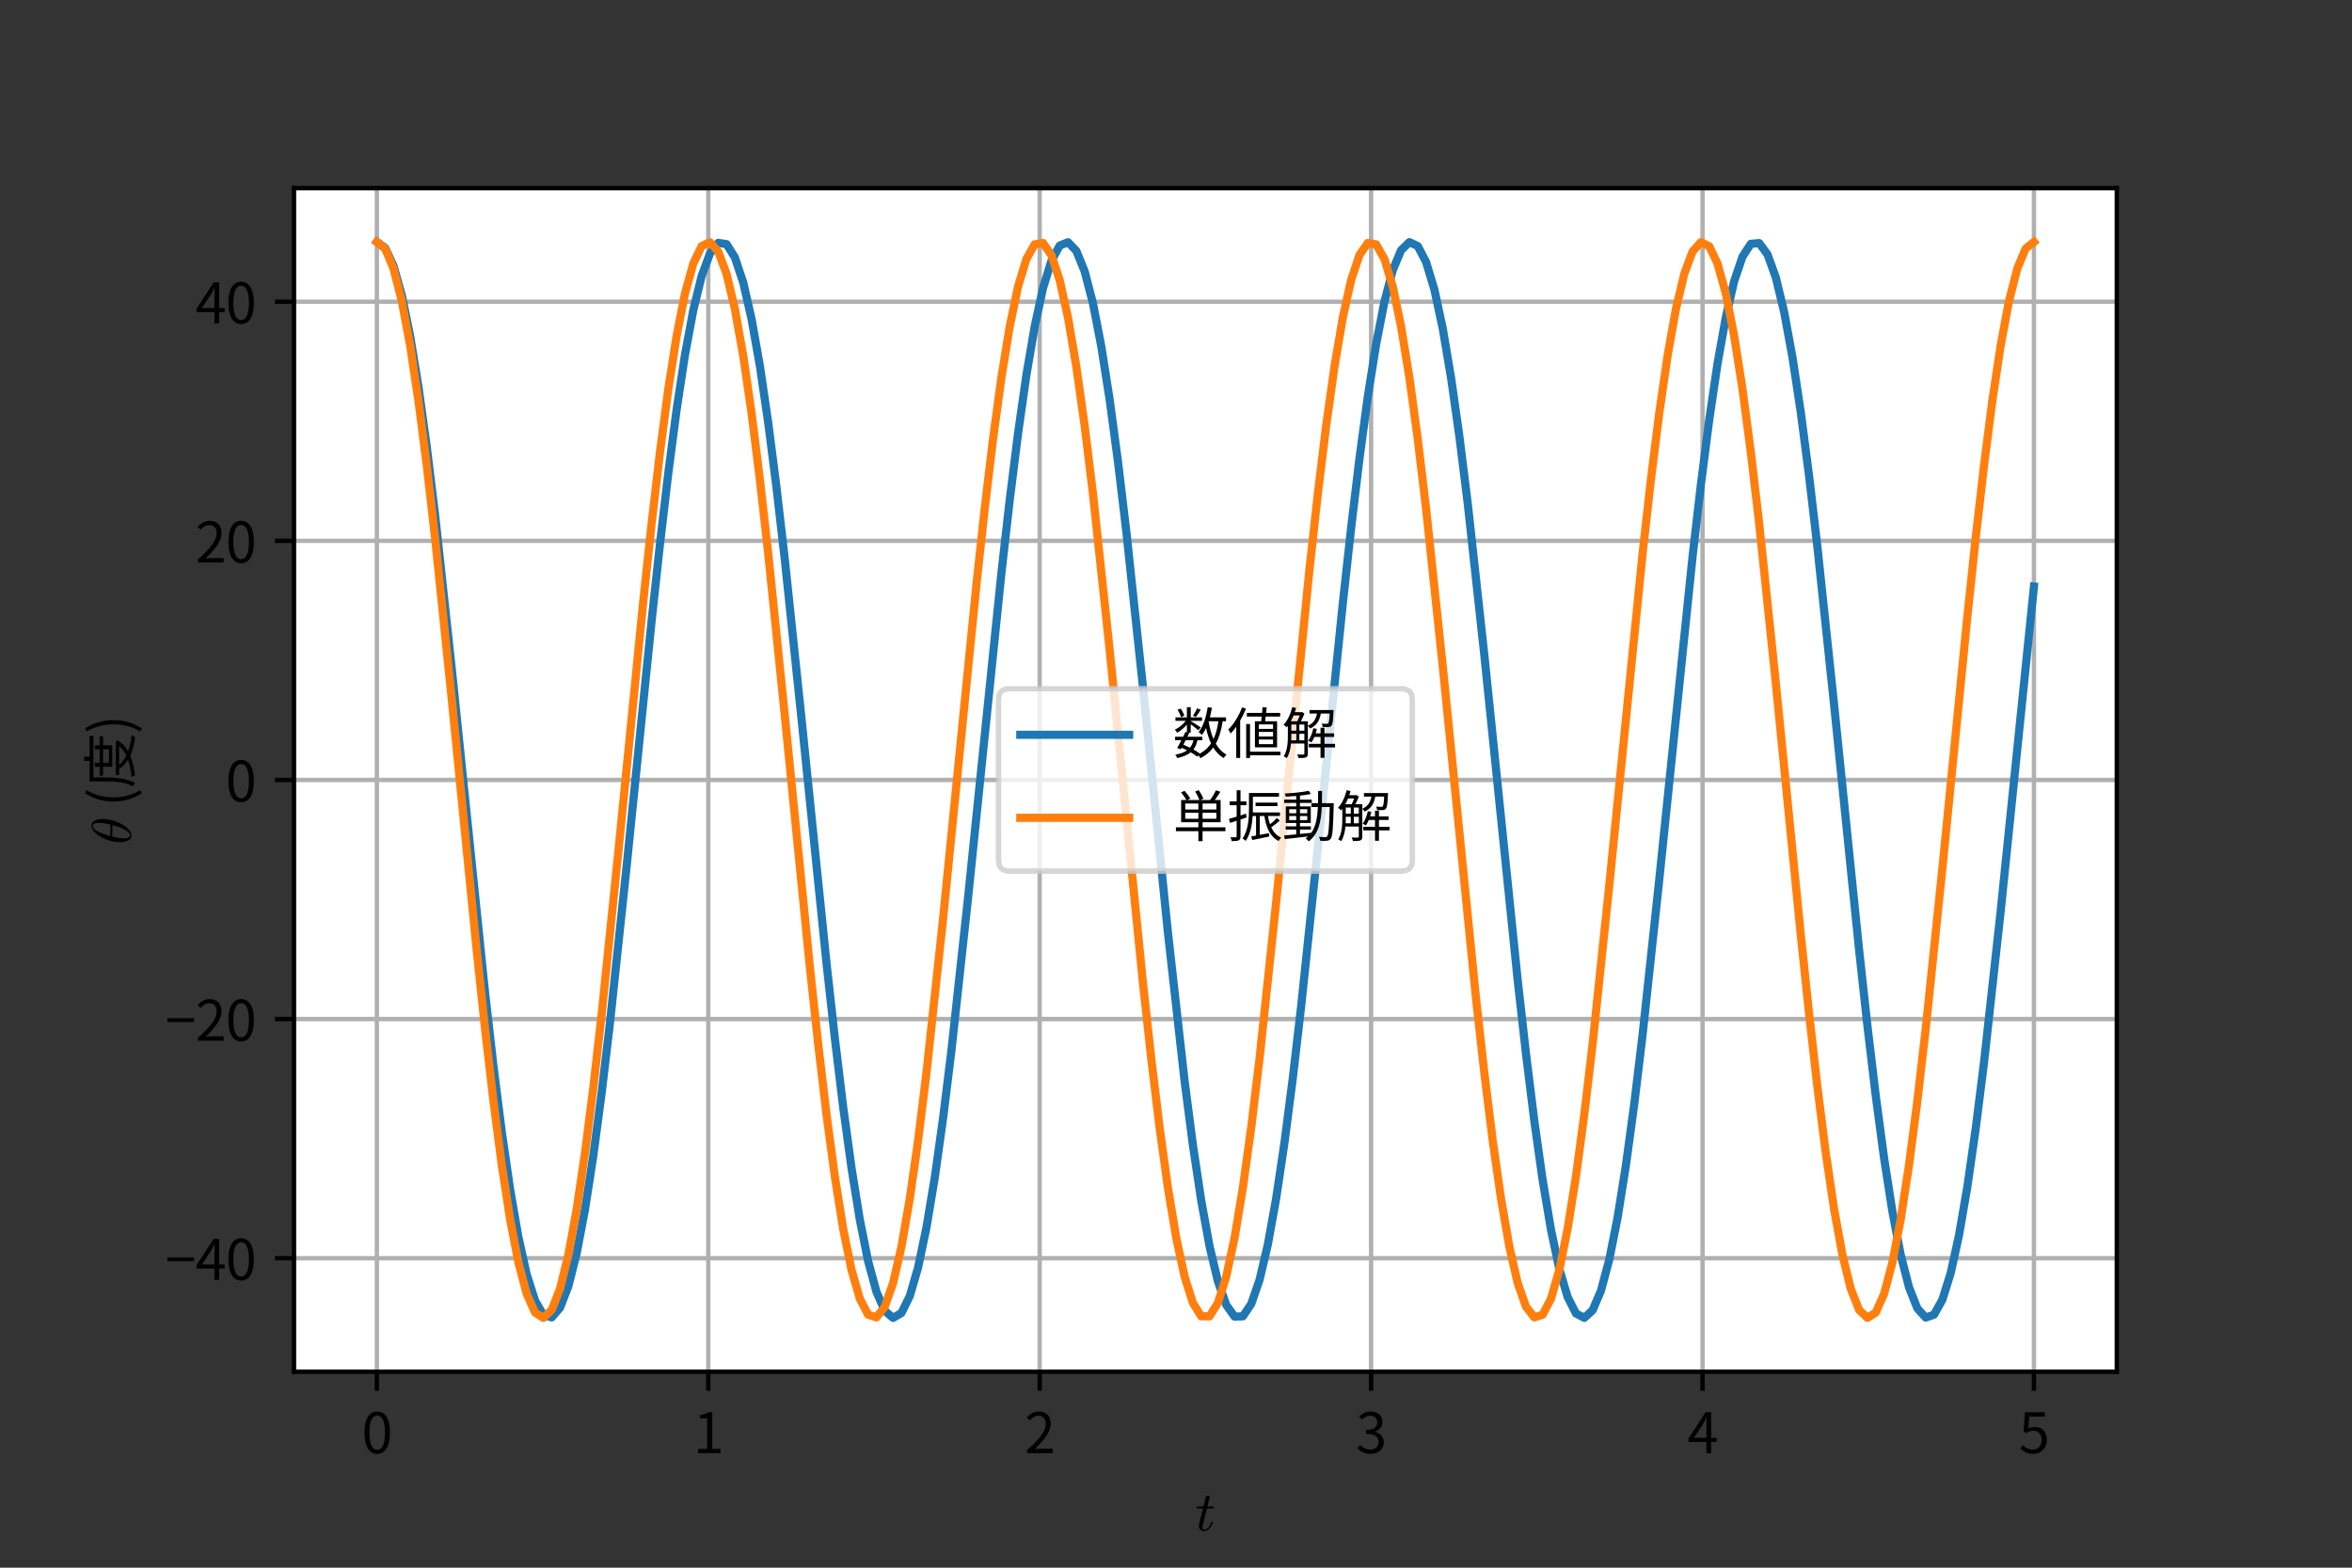
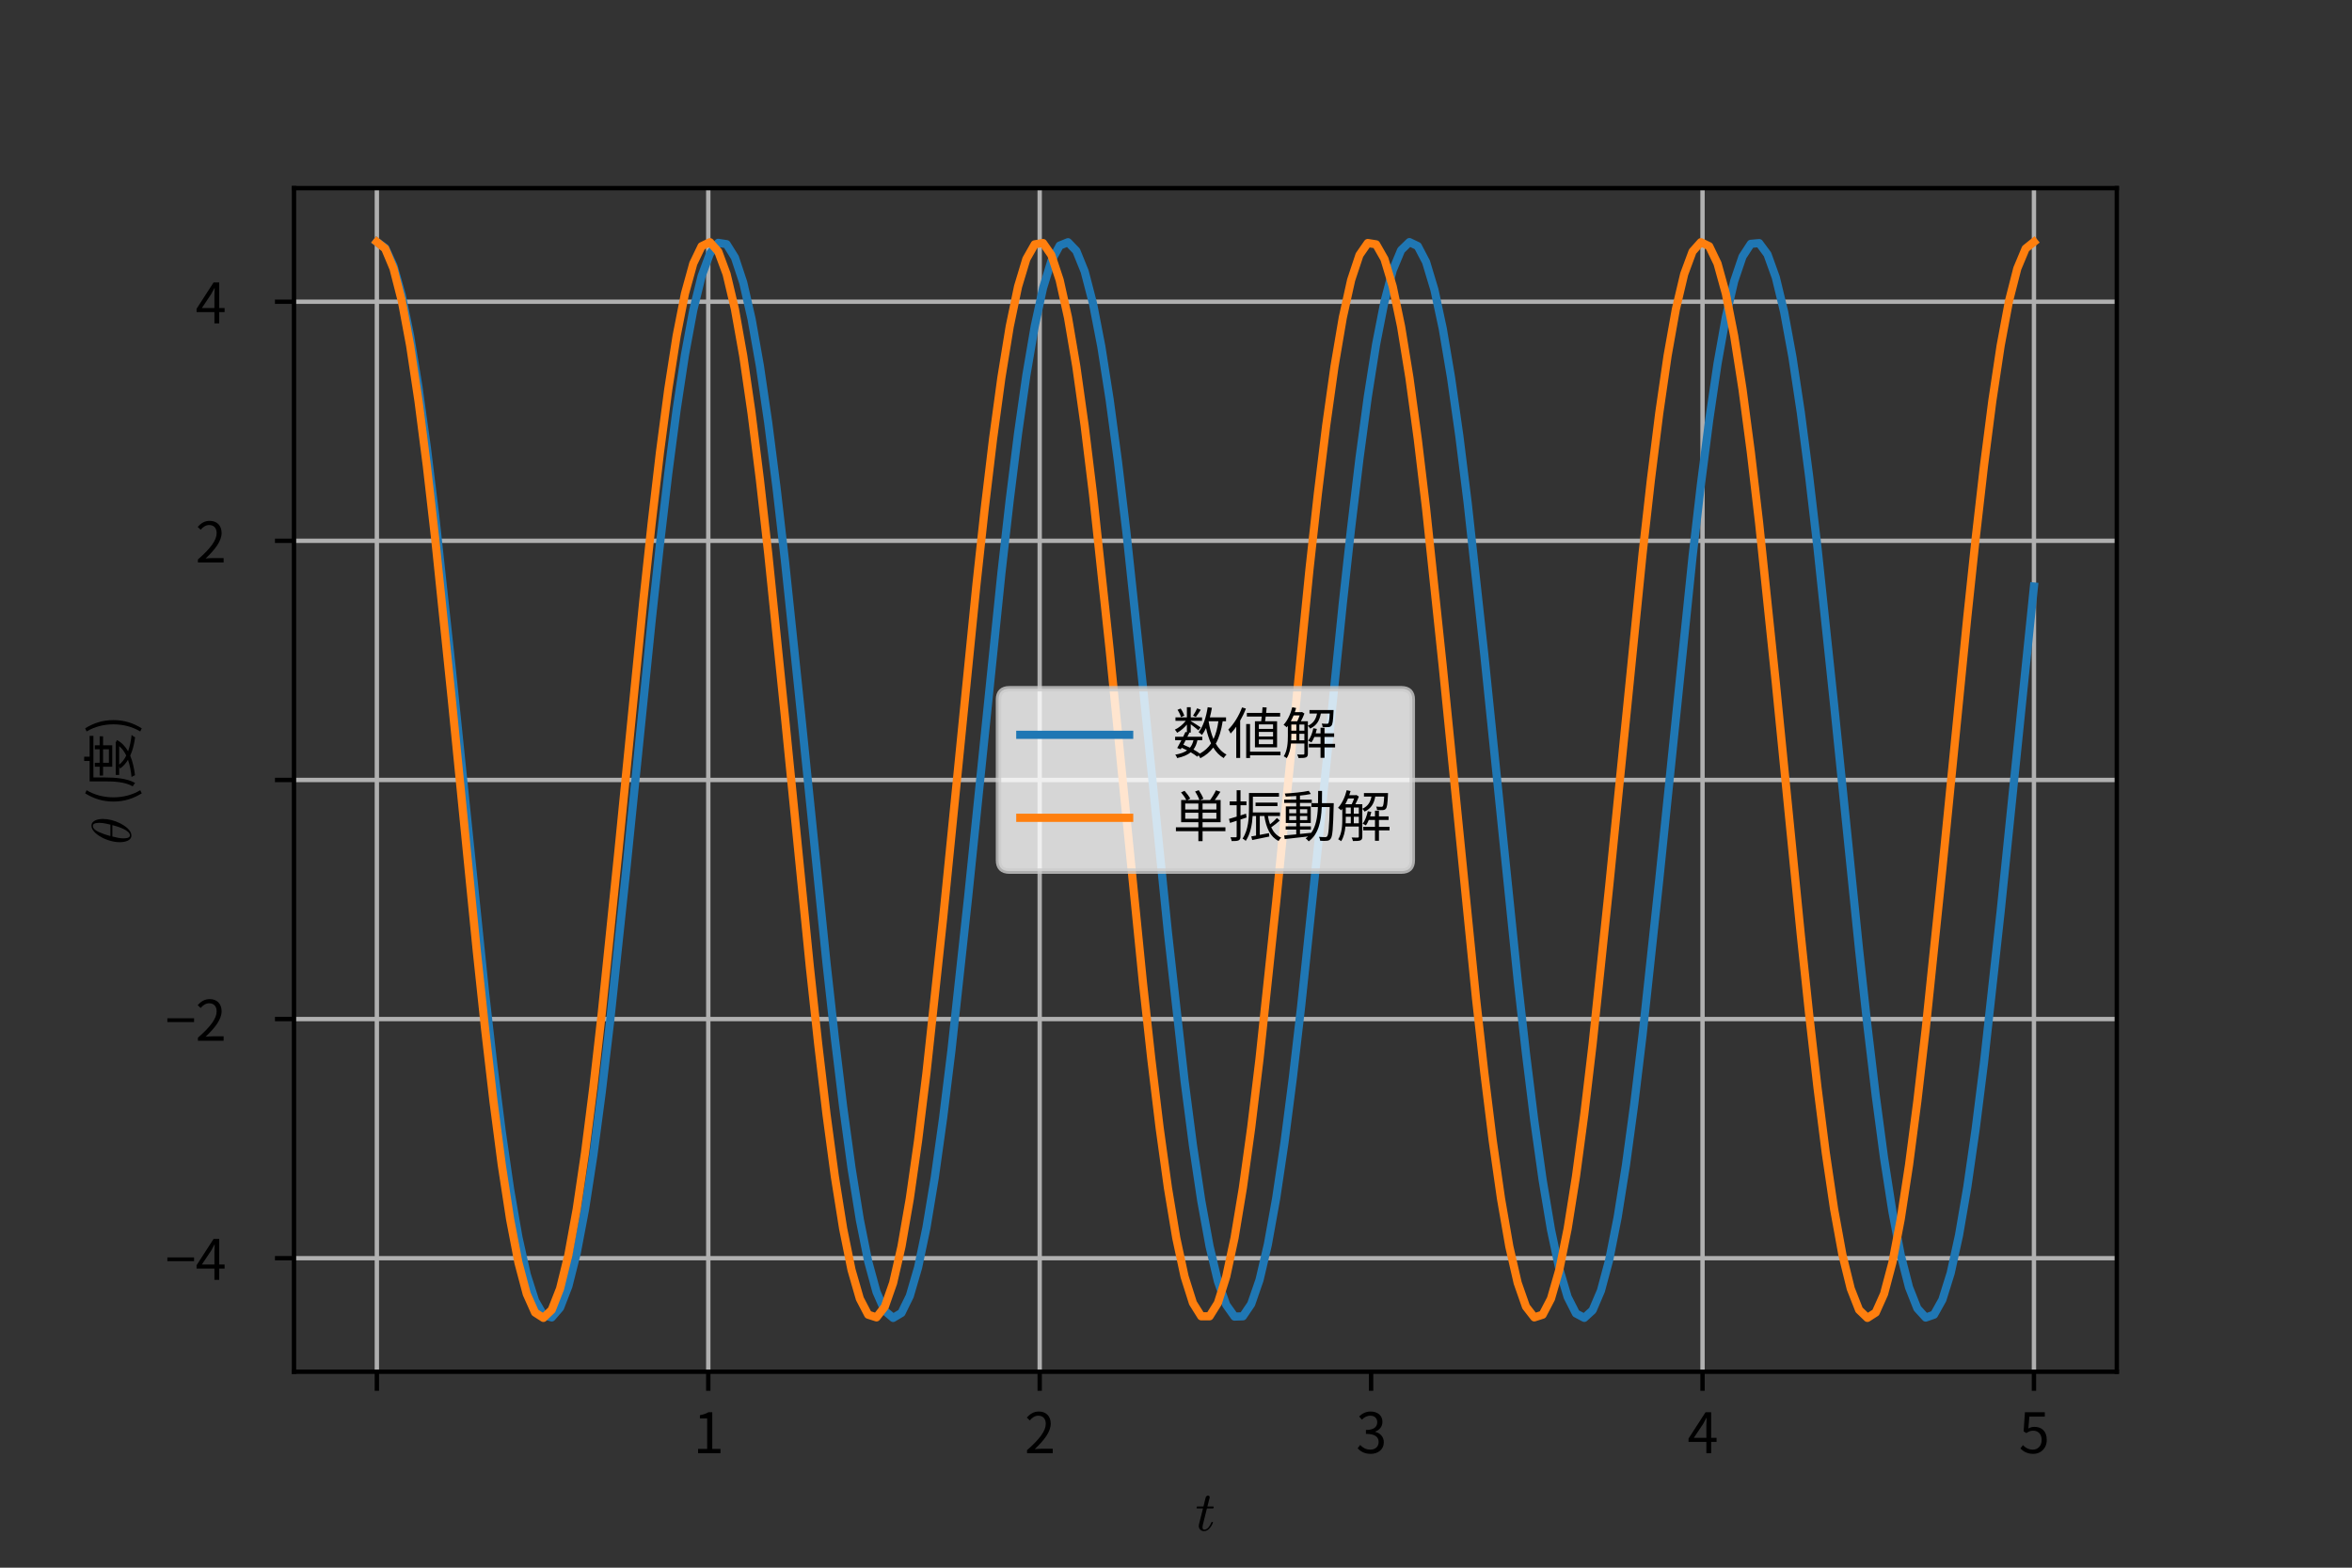
<svg xmlns="http://www.w3.org/2000/svg" xmlns:xlink="http://www.w3.org/1999/xlink" width="432pt" height="288pt" viewBox="0 0 432 288" version="1.1">
  <rect x="0" y="0" width="432" height="288" fill="#333333" stroke="none" />
  <defs>
    <style type="text/css">*{stroke-linejoin: round; stroke-linecap: butt}</style>
  </defs>
  <g id="figure_1">
    <g id="patch_1">
      <path d="M 0 288  L 432 288  L 432 0  L 0 0  L 0 288  z " style="fill: none" />
    </g>
    <g id="axes_1">
      <g id="patch_2">
-         <path d="M 54 252  L 388.8 252  L 388.8 34.56  L 54 34.56  z " style="fill: #ffffff" />
-       </g>
+         </g>
      <g id="matplotlib.axis_1">
        <g id="xtick_1">
          <g id="line2d_1">
            <path d="M 69.218 252  L 69.218 34.56  " clip-path="url(#p69edddb18c)" style="fill: none; stroke: #b0b0b0; stroke-width: 0.8; stroke-linecap: square" />
          </g>
          <g id="line2d_2">
            <defs>
              <path id="mef265b32b4" d="M 0 0  L 0 3.5  " style="stroke: #000000; stroke-width: 0.8" />
            </defs>
            <g>
              <use xlink:href="#mef265b32b4" x="69.218" y="252" style="stroke: #000000; stroke-width: 0.8" />
            </g>
          </g>
          <g id="text_1">
            <g transform="translate(66.443 266.959) scale(0.1 -0.1)">
              <defs>
-                 <path id="NotoSansCJKjp-Regular-30" d="M 1779 -83  C 2669 -83 3238 730 3238 2362  C 3238 3987 2669 4781 1779 4781  C 883 4781 314 3994 314 2362  C 314 730 883 -83 1779 -83  z M 1779 384  C 1242 384 883 979 883 2362  C 883 3731 1242 4314 1779 4314  C 2310 4314 2669 3731 2669 2362  C 2669 979 2310 384 1779 384  z " transform="scale(0.016)" />
-               </defs>
+                 </defs>
              <use xlink:href="#NotoSansCJKjp-Regular-30" />
            </g>
          </g>
        </g>
        <g id="xtick_2">
          <g id="line2d_3">
            <path d="M 130.091 252  L 130.091 34.56  " clip-path="url(#p69edddb18c)" style="fill: none; stroke: #b0b0b0; stroke-width: 0.8; stroke-linecap: square" />
          </g>
          <g id="line2d_4">
            <g>
              <use xlink:href="#mef265b32b4" x="130.091" y="252" style="stroke: #000000; stroke-width: 0.8" />
            </g>
          </g>
          <g id="text_2">
            <g transform="translate(127.316 266.959) scale(0.1 -0.1)">
              <defs>
                <path id="NotoSansCJKjp-Regular-31" d="M 563 0  L 3136 0  L 3136 486  L 2195 486  L 2195 4698  L 1747 4698  C 1491 4544 1190 4435 774 4358  L 774 3987  L 1606 3987  L 1606 486  L 563 486  L 563 0  z " transform="scale(0.016)" />
              </defs>
              <use xlink:href="#NotoSansCJKjp-Regular-31" />
            </g>
          </g>
        </g>
        <g id="xtick_3">
          <g id="line2d_5">
            <path d="M 190.964 252  L 190.964 34.56  " clip-path="url(#p69edddb18c)" style="fill: none; stroke: #b0b0b0; stroke-width: 0.8; stroke-linecap: square" />
          </g>
          <g id="line2d_6">
            <g>
              <use xlink:href="#mef265b32b4" x="190.964" y="252" style="stroke: #000000; stroke-width: 0.8" />
            </g>
          </g>
          <g id="text_3">
            <g transform="translate(188.189 266.959) scale(0.1 -0.1)">
              <defs>
                <path id="NotoSansCJKjp-Regular-32" d="M 282 0  L 3232 0  L 3232 506  L 1933 506  C 1696 506 1408 480 1165 461  C 2266 1504 3002 2458 3002 3392  C 3002 4230 2477 4781 1638 4781  C 1043 4781 640 4506 256 4090  L 595 3757  C 851 4064 1184 4301 1568 4301  C 2150 4301 2432 3910 2432 3373  C 2432 2566 1754 1632 282 346  L 282 0  z " transform="scale(0.016)" />
              </defs>
              <use xlink:href="#NotoSansCJKjp-Regular-32" />
            </g>
          </g>
        </g>
        <g id="xtick_4">
          <g id="line2d_7">
-             <path d="M 251.836 252  L 251.836 34.56  " clip-path="url(#p69edddb18c)" style="fill: none; stroke: #b0b0b0; stroke-width: 0.8; stroke-linecap: square" />
-           </g>
+             </g>
          <g id="line2d_8">
            <g>
              <use xlink:href="#mef265b32b4" x="251.836" y="252" style="stroke: #000000; stroke-width: 0.8" />
            </g>
          </g>
          <g id="text_4">
            <g transform="translate(249.061 266.959) scale(0.1 -0.1)">
              <defs>
                <path id="NotoSansCJKjp-Regular-33" d="M 1690 -83  C 2522 -83 3194 416 3194 1254  C 3194 1894 2752 2317 2202 2445  L 2202 2470  C 2694 2656 3034 3034 3034 3603  C 3034 4346 2458 4781 1670 4781  C 1126 4781 710 4544 358 4218  L 672 3846  C 934 4115 1267 4301 1645 4301  C 2131 4301 2438 4006 2438 3558  C 2438 3053 2106 2662 1139 2662  L 1139 2214  C 2221 2214 2598 1837 2598 1280  C 2598 736 2202 403 1645 403  C 1114 403 755 653 480 941  L 186 557  C 493 224 954 -83 1690 -83  z " transform="scale(0.016)" />
              </defs>
              <use xlink:href="#NotoSansCJKjp-Regular-33" />
            </g>
          </g>
        </g>
        <g id="xtick_5">
          <g id="line2d_9">
            <path d="M 312.709 252  L 312.709 34.56  " clip-path="url(#p69edddb18c)" style="fill: none; stroke: #b0b0b0; stroke-width: 0.8; stroke-linecap: square" />
          </g>
          <g id="line2d_10">
            <g>
              <use xlink:href="#mef265b32b4" x="312.709" y="252" style="stroke: #000000; stroke-width: 0.8" />
            </g>
          </g>
          <g id="text_5">
            <g transform="translate(309.934 266.959) scale(0.1 -0.1)">
              <defs>
                <path id="NotoSansCJKjp-Regular-34" d="M 736 1760  L 1805 3360  C 1939 3590 2067 3821 2182 4051  L 2208 4051  C 2195 3808 2176 3430 2176 3200  L 2176 1760  L 736 1760  z M 2176 0  L 2726 0  L 2726 1293  L 3347 1293  L 3347 1760  L 2726 1760  L 2726 4698  L 2080 4698  L 128 1677  L 128 1293  L 2176 1293  L 2176 0  z " transform="scale(0.016)" />
              </defs>
              <use xlink:href="#NotoSansCJKjp-Regular-34" />
            </g>
          </g>
        </g>
        <g id="xtick_6">
          <g id="line2d_11">
            <path d="M 373.582 252  L 373.582 34.56  " clip-path="url(#p69edddb18c)" style="fill: none; stroke: #b0b0b0; stroke-width: 0.8; stroke-linecap: square" />
          </g>
          <g id="line2d_12">
            <g>
              <use xlink:href="#mef265b32b4" x="373.582" y="252" style="stroke: #000000; stroke-width: 0.8" />
            </g>
          </g>
          <g id="text_6">
            <g transform="translate(370.807 266.959) scale(0.1 -0.1)">
              <defs>
                <path id="NotoSansCJKjp-Regular-35" d="M 1670 -83  C 2464 -83 3206 499 3206 1530  C 3206 2560 2573 3021 1792 3021  C 1510 3021 1306 2950 1094 2835  L 1210 4192  L 2982 4192  L 2982 4698  L 698 4698  L 550 2496  L 864 2304  C 1133 2483 1331 2579 1645 2579  C 2234 2579 2618 2182 2618 1510  C 2618 826 2170 403 1619 403  C 1075 403 736 653 467 922  L 179 538  C 493 224 941 -83 1670 -83  z " transform="scale(0.016)" />
              </defs>
              <use xlink:href="#NotoSansCJKjp-Regular-35" />
            </g>
          </g>
        </g>
        <g id="text_7">
          <g transform="translate(219.55 281.209) scale(0.1 -0.1)">
            <defs>
              <path id="Cmmi10-74" d="M 397 519  Q 397 613 416 697  L 878 2534  L 206 2534  Q 141 2534 141 2619  Q 166 2759 225 2759  L 934 2759  L 1191 3803  Q 1216 3888 1291 3947  Q 1366 4006 1459 4006  Q 1541 4006 1595 3957  Q 1650 3909 1650 3828  Q 1650 3809 1648 3798  Q 1647 3788 1644 3775  L 1388 2759  L 2047 2759  Q 2113 2759 2113 2675  Q 2109 2659 2100 2621  Q 2091 2584 2075 2559  Q 2059 2534 2028 2534  L 1331 2534  L 872 684  Q 825 503 825 372  Q 825 97 1013 97  Q 1294 97 1511 361  Q 1728 625 1844 941  Q 1869 978 1894 978  L 1972 978  Q 1997 978 2012 961  Q 2028 944 2028 922  Q 2028 909 2022 903  Q 1881 516 1612 222  Q 1344 -72 997 -72  Q 744 -72 570 93  Q 397 259 397 519  z " transform="scale(0.016)" />
            </defs>
            <use xlink:href="#Cmmi10-74" transform="translate(0 0.406)" />
          </g>
        </g>
      </g>
      <g id="matplotlib.axis_2">
        <g id="ytick_1">
          <g id="line2d_13">
            <path d="M 54 231.142  L 388.8 231.142  " clip-path="url(#p69edddb18c)" style="fill: none; stroke: #b0b0b0; stroke-width: 0.8; stroke-linecap: square" />
          </g>
          <g id="line2d_14">
            <defs>
              <path id="m6699e51a00" d="M 0 0  L -3.5 0  " style="stroke: #000000; stroke-width: 0.8" />
            </defs>
            <g>
              <use xlink:href="#m6699e51a00" x="54" y="231.142" style="stroke: #000000; stroke-width: 0.8" />
            </g>
          </g>
          <g id="text_8">
            <g transform="translate(30.35 235.122) scale(0.1 -0.1)">
              <defs>
                <path id="NotoSansCJKjp-Regular-2212" d="M 243 2144  L 3309 2144  L 3309 2579  L 243 2579  L 243 2144  z " transform="scale(0.016)" />
              </defs>
              <use xlink:href="#NotoSansCJKjp-Regular-2212" />
              <use xlink:href="#NotoSansCJKjp-Regular-34" x="55.5" />
              <use xlink:href="#NotoSansCJKjp-Regular-30" x="111" />
            </g>
          </g>
        </g>
        <g id="ytick_2">
          <g id="line2d_15">
            <path d="M 54 187.213  L 388.8 187.213  " clip-path="url(#p69edddb18c)" style="fill: none; stroke: #b0b0b0; stroke-width: 0.8; stroke-linecap: square" />
          </g>
          <g id="line2d_16">
            <g>
              <use xlink:href="#m6699e51a00" x="54" y="187.213" style="stroke: #000000; stroke-width: 0.8" />
            </g>
          </g>
          <g id="text_9">
            <g transform="translate(30.35 191.193) scale(0.1 -0.1)">
              <use xlink:href="#NotoSansCJKjp-Regular-2212" />
              <use xlink:href="#NotoSansCJKjp-Regular-32" x="55.5" />
              <use xlink:href="#NotoSansCJKjp-Regular-30" x="111" />
            </g>
          </g>
        </g>
        <g id="ytick_3">
          <g id="line2d_17">
            <path d="M 54 143.284  L 388.8 143.284  " clip-path="url(#p69edddb18c)" style="fill: none; stroke: #b0b0b0; stroke-width: 0.8; stroke-linecap: square" />
          </g>
          <g id="line2d_18">
            <g>
              <use xlink:href="#m6699e51a00" x="54" y="143.284" style="stroke: #000000; stroke-width: 0.8" />
            </g>
          </g>
          <g id="text_10">
            <g transform="translate(41.45 147.264) scale(0.1 -0.1)">
              <use xlink:href="#NotoSansCJKjp-Regular-30" />
            </g>
          </g>
        </g>
        <g id="ytick_4">
          <g id="line2d_19">
            <path d="M 54 99.355  L 388.8 99.355  " clip-path="url(#p69edddb18c)" style="fill: none; stroke: #b0b0b0; stroke-width: 0.8; stroke-linecap: square" />
          </g>
          <g id="line2d_20">
            <g>
              <use xlink:href="#m6699e51a00" x="54" y="99.355" style="stroke: #000000; stroke-width: 0.8" />
            </g>
          </g>
          <g id="text_11">
            <g transform="translate(35.9 103.335) scale(0.1 -0.1)">
              <use xlink:href="#NotoSansCJKjp-Regular-32" />
              <use xlink:href="#NotoSansCJKjp-Regular-30" x="55.5" />
            </g>
          </g>
        </g>
        <g id="ytick_5">
          <g id="line2d_21">
            <path d="M 54 55.426  L 388.8 55.426  " clip-path="url(#p69edddb18c)" style="fill: none; stroke: #b0b0b0; stroke-width: 0.8; stroke-linecap: square" />
          </g>
          <g id="line2d_22">
            <g>
              <use xlink:href="#m6699e51a00" x="54" y="55.426" style="stroke: #000000; stroke-width: 0.8" />
            </g>
          </g>
          <g id="text_12">
            <g transform="translate(35.9 59.406) scale(0.1 -0.1)">
              <use xlink:href="#NotoSansCJKjp-Regular-34" />
              <use xlink:href="#NotoSansCJKjp-Regular-30" x="55.5" />
            </g>
          </g>
        </g>
        <g id="text_13">
          <g transform="translate(24.059 155.13) rotate(-90) scale(0.1 -0.1)">
            <defs>
              <path id="Cmmi10-b5" d="M 1031 -72  Q 741 -72 566 140  Q 391 353 323 653  Q 256 953 256 1247  L 256 1253  Q 256 1572 317 1915  Q 378 2259 493 2601  Q 609 2944 744 3213  Q 838 3400 986 3631  Q 1134 3863 1317 4064  Q 1500 4266 1711 4389  Q 1922 4513 2138 4513  L 2144 4513  Q 2375 4513 2529 4384  Q 2684 4256 2770 4056  Q 2856 3856 2890 3628  Q 2925 3400 2925 3194  Q 2925 2709 2794 2204  Q 2663 1700 2431 1228  Q 2344 1050 2189 809  Q 2034 569 1861 378  Q 1688 188 1472 58  Q 1256 -72 1038 -72  L 1031 -72  z M 1044 97  Q 1256 97 1451 323  Q 1647 550 1794 873  Q 1941 1197 2052 1536  Q 2163 1875 2216 2113  L 909 2113  Q 809 1709 753 1417  Q 697 1125 697 844  Q 697 97 1044 97  z M 959 2338  L 2272 2338  Q 2341 2619 2381 2808  Q 2422 2997 2450 3206  Q 2478 3416 2478 3597  Q 2478 4347 2138 4347  Q 1731 4347 1436 3692  Q 1141 3038 959 2338  z " transform="scale(0.016)" />
              <path id="NotoSansCJKjp-Regular-20" transform="scale(0.016)" />
              <path id="NotoSansCJKjp-Regular-28" d="M 1530 -1261  L 1894 -1088  C 1338 -179 1075 902 1075 1990  C 1075 3078 1338 4154 1894 5069  L 1530 5235  C 941 4282 589 3245 589 1990  C 589 730 941 -301 1530 -1261  z " transform="scale(0.016)" />
              <path id="NotoSansCJKjp-Regular-5ea6" d="M 6016 4288  L 6016 4723  L 3629 4723  L 3629 5350  L 3142 5350  L 3142 4723  L 794 4723  L 794 2893  C 794 1971 749 678 224 -230  C 333 -282 531 -416 614 -499  C 1165 467 1242 1907 1242 2893  L 1242 4288  L 6016 4288  z M 4480 3181  L 4480 2509  L 2931 2509  L 2931 3181  L 4480 3181  z M 4941 2125  L 4941 3181  L 5971 3181  L 5971 3571  L 4941 3571  L 4941 4128  L 4480 4128  L 4480 3571  L 2931 3571  L 2931 4128  L 2477 4128  L 2477 3571  L 1459 3571  L 1459 3181  L 2477 3181  L 2477 2125  L 4941 2125  z M 4838 1331  C 4576 992 4198 730 3757 518  C 3322 736 2963 1005 2720 1331  L 4838 1331  z M 5235 1741  L 5152 1722  L 1536 1722  L 1536 1331  L 2522 1331  L 2266 1235  C 2522 870 2861 563 3270 320  C 2669 109 1990 -19 1299 -90  C 1370 -192 1466 -371 1498 -486  C 2291 -390 3072 -218 3750 64  C 4358 -218 5075 -397 5856 -499  C 5907 -378 6029 -192 6131 -96  C 5446 -26 4806 109 4250 307  C 4800 621 5248 1030 5536 1581  L 5235 1741  z " transform="scale(0.016)" />
              <path id="NotoSansCJKjp-Regular-29" d="M 634 -1261  C 1229 -301 1581 730 1581 1990  C 1581 3245 1229 4282 634 5235  L 275 5069  C 826 4154 1094 3078 1094 1990  C 1094 902 826 -179 275 -1088  L 634 -1261  z " transform="scale(0.016)" />
            </defs>
            <use xlink:href="#Cmmi10-b5" transform="translate(0 0.406)" />
            <use xlink:href="#NotoSansCJKjp-Regular-20" transform="translate(46.924 0.406)" />
            <use xlink:href="#NotoSansCJKjp-Regular-28" transform="translate(69.324 0.406)" />
            <use xlink:href="#NotoSansCJKjp-Regular-5ea6" transform="translate(103.124 0.406)" />
            <use xlink:href="#NotoSansCJKjp-Regular-29" transform="translate(203.124 0.406)" />
          </g>
        </g>
      </g>
      <g id="line2d_23">
        <path d="M 69.218 44.444  L 70.748 45.551  L 72.277 48.853  L 73.807 54.291  L 75.336 61.762  L 76.866 71.122  L 78.395 82.18  L 79.924 94.698  L 82.983 122.945  L 89.101 182.452  L 90.631 195.821  L 92.16 207.922  L 93.69 218.486  L 95.219 227.289  L 96.749 234.155  L 98.278 238.95  L 99.807 241.589  L 101.337 242.022  L 102.866 240.242  L 104.396 236.282  L 105.925 230.212  L 107.455 222.148  L 108.984 212.248  L 110.514 200.719  L 112.043 187.81  L 115.102 159.075  L 119.691 113.999  L 121.22 99.929  L 122.749 86.915  L 124.279 75.255  L 125.808 65.206  L 127.338 56.976  L 128.867 50.729  L 130.397 46.583  L 131.926 44.613  L 133.456 44.855  L 134.985 47.304  L 136.515 51.916  L 138.044 58.607  L 139.574 67.249  L 141.103 77.669  L 142.633 89.647  L 144.162 102.919  L 147.221 132.077  L 151.809 176.946  L 153.339 190.729  L 154.868 203.361  L 156.398 214.555  L 157.927 224.07  L 159.457 231.711  L 160.986 237.328  L 162.516 240.818  L 164.045 242.116  L 165.575 241.2  L 167.104 238.086  L 168.633 232.83  L 170.163 225.529  L 171.692 216.325  L 173.222 205.405  L 174.751 193.003  L 177.81 164.906  L 183.928 105.321  L 185.458 91.857  L 186.987 79.635  L 188.516 68.928  L 190.046 59.966  L 191.575 52.927  L 193.105 47.948  L 194.634 45.121  L 196.164 44.496  L 197.693 46.085  L 199.223 49.86  L 200.752 55.751  L 202.282 63.648  L 203.811 73.397  L 205.341 84.795  L 206.87 97.595  L 209.929 126.198  L 214.517 171.315  L 217.576 198.579  L 219.106 210.366  L 220.635 220.563  L 222.165 228.957  L 223.694 235.381  L 225.224 239.712  L 226.753 241.872  L 228.283 241.822  L 229.812 239.562  L 231.342 235.134  L 232.871 228.618  L 234.4 220.139  L 235.93 209.864  L 237.459 198.011  L 238.989 184.84  L 242.048 155.795  L 246.636 110.856  L 248.166 96.989  L 249.695 84.246  L 251.225 72.918  L 252.754 63.249  L 254.284 55.44  L 255.813 49.642  L 257.342 45.966  L 258.872 44.477  L 260.401 45.202  L 261.931 48.128  L 263.46 53.202  L 264.99 60.331  L 266.519 69.377  L 268.049 80.157  L 269.578 92.442  L 272.637 120.384  L 278.755 180.035  L 280.284 193.593  L 281.814 205.934  L 283.343 216.781  L 284.873 225.902  L 286.402 233.113  L 287.932 238.274  L 289.461 241.29  L 290.991 242.105  L 292.52 240.707  L 294.05 237.119  L 295.579 231.407  L 297.109 223.678  L 298.638 214.082  L 300.167 202.817  L 301.697 190.127  L 304.756 161.662  L 310.874 102.294  L 312.403 89.075  L 313.933 77.162  L 315.462 66.818  L 316.992 58.261  L 318.521 51.661  L 320.051 47.146  L 321.58 44.796  L 323.109 44.655  L 324.639 46.724  L 326.168 50.968  L 327.698 57.307  L 329.227 65.623  L 330.757 75.75  L 332.286 87.477  L 333.816 100.546  L 336.875 129.472  L 341.463 174.471  L 342.993 188.421  L 344.522 201.273  L 346.051 212.734  L 347.581 222.554  L 349.11 230.531  L 350.64 236.507  L 352.169 240.37  L 353.699 242.05  L 355.228 241.517  L 356.758 238.779  L 358.287 233.887  L 359.817 226.931  L 361.346 218.044  L 362.876 207.405  L 364.405 195.241  L 367.464 167.459  L 373.582 107.752  L 373.582 107.752  " clip-path="url(#p69edddb18c)" style="fill: none; stroke: #1f77b4; stroke-width: 1.5; stroke-linecap: square" />
      </g>
      <g id="line2d_24">
        <path d="M 69.218 44.444  L 70.748 45.673  L 72.277 49.33  L 73.807 55.323  L 75.336 63.504  L 76.866 73.67  L 78.395 85.567  L 79.924 98.899  L 82.983 128.516  L 87.572 174.717  L 89.101 189.058  L 90.631 202.261  L 92.16 213.998  L 93.69 223.975  L 95.219 231.946  L 96.749 237.712  L 98.278 241.129  L 99.807 242.112  L 101.337 240.638  L 102.866 236.742  L 104.396 230.523  L 105.925 222.133  L 107.455 211.782  L 108.984 199.728  L 110.514 186.27  L 113.573 156.508  L 118.161 110.376  L 119.691 96.133  L 121.22 83.062  L 122.749 71.489  L 124.279 61.702  L 125.808 53.944  L 127.338 48.408  L 128.867 45.231  L 130.397 44.493  L 131.926 46.212  L 133.456 50.345  L 134.985 56.79  L 136.515 65.386  L 138.044 75.919  L 139.574 88.128  L 141.103 101.709  L 144.162 131.609  L 148.75 177.659  L 150.28 191.801  L 151.809 204.736  L 153.339 216.142  L 154.868 225.737  L 156.398 233.281  L 157.927 238.586  L 159.457 241.522  L 160.986 242.014  L 162.516 240.05  L 164.045 235.68  L 165.575 229.012  L 167.104 220.212  L 168.633 209.499  L 170.163 197.138  L 173.222 168.74  L 179.34 107.45  L 180.869 93.414  L 182.399 80.618  L 183.928 69.381  L 185.458 59.981  L 186.987 52.654  L 188.516 47.58  L 190.046 44.887  L 191.575 44.641  L 193.105 46.848  L 194.634 51.454  L 196.164 58.343  L 197.693 67.346  L 199.223 78.236  L 200.752 90.745  L 203.811 119.339  L 209.929 180.567  L 211.458 194.495  L 212.988 207.149  L 214.517 218.215  L 216.047 227.417  L 217.576 234.526  L 219.106 239.366  L 220.635 241.817  L 222.165 241.817  L 223.694 239.366  L 225.224 234.526  L 226.753 227.417  L 228.283 218.215  L 229.812 207.149  L 231.342 194.495  L 234.4 165.713  L 240.518 104.56  L 242.048 90.745  L 243.577 78.236  L 245.107 67.346  L 246.636 58.343  L 248.166 51.454  L 249.695 46.848  L 251.225 44.641  L 252.754 44.887  L 254.284 47.58  L 255.813 52.654  L 257.342 59.981  L 258.872 69.381  L 260.401 80.618  L 261.931 93.414  L 264.99 122.378  L 271.108 183.439  L 272.637 197.138  L 274.167 209.499  L 275.696 220.212  L 277.225 229.012  L 278.755 235.68  L 280.284 240.05  L 281.814 242.014  L 283.343 241.522  L 284.873 238.586  L 286.402 233.281  L 287.932 225.737  L 289.461 216.142  L 290.991 204.736  L 292.52 191.801  L 295.579 162.663  L 301.697 101.709  L 303.226 88.128  L 304.756 75.919  L 306.285 65.386  L 307.815 56.79  L 309.344 50.345  L 310.874 46.212  L 312.403 44.493  L 313.933 45.231  L 315.462 48.408  L 316.992 53.944  L 318.521 61.702  L 320.051 71.489  L 321.58 83.062  L 323.109 96.133  L 326.168 125.438  L 330.757 171.743  L 332.286 186.27  L 333.816 199.728  L 335.345 211.782  L 336.875 222.133  L 338.404 230.523  L 339.934 236.742  L 341.463 240.638  L 342.993 242.112  L 344.522 241.129  L 346.051 237.712  L 347.581 231.946  L 349.11 223.975  L 350.64 213.998  L 352.169 202.261  L 353.699 189.058  L 356.758 159.593  L 361.346 113.335  L 362.876 98.899  L 364.405 85.567  L 365.934 73.67  L 367.464 63.504  L 368.993 55.323  L 370.523 49.33  L 372.052 45.673  L 373.582 44.444  L 373.582 44.444  " clip-path="url(#p69edddb18c)" style="fill: none; stroke: #ff7f0e; stroke-width: 1.5; stroke-linecap: square" />
      </g>
      <g id="patch_3">
        <path d="M 54 252  L 54 34.56  " style="fill: none; stroke: #000000; stroke-width: 0.8; stroke-linejoin: miter; stroke-linecap: square" />
      </g>
      <g id="patch_4">
        <path d="M 388.8 252  L 388.8 34.56  " style="fill: none; stroke: #000000; stroke-width: 0.8; stroke-linejoin: miter; stroke-linecap: square" />
      </g>
      <g id="patch_5">
        <path d="M 54 252  L 388.8 252  " style="fill: none; stroke: #000000; stroke-width: 0.8; stroke-linejoin: miter; stroke-linecap: square" />
      </g>
      <g id="patch_6">
        <path d="M 54 34.56  L 388.8 34.56  " style="fill: none; stroke: #000000; stroke-width: 0.8; stroke-linejoin: miter; stroke-linecap: square" />
      </g>
      <g id="legend_1">
        <g id="patch_7">
          <path d="M 185.4 160.03  L 257.4 160.03  Q 259.4 160.03 259.4 158.03  L 259.4 128.53  Q 259.4 126.53 257.4 126.53  L 185.4 126.53  Q 183.4 126.53 183.4 128.53  L 183.4 158.03  Q 183.4 160.03 185.4 160.03  z " style="fill: #ffffff; opacity: 0.8; stroke: #cccccc; stroke-linejoin: miter" />
        </g>
        <g id="line2d_25">
          <path d="M 187.4 134.989  L 197.4 134.989  L 207.4 134.989  " style="fill: none; stroke: #1f77b4; stroke-width: 1.5; stroke-linecap: square" />
        </g>
        <g id="text_14">
          <g transform="translate(215.4 138.489) scale(0.1 -0.1)">
            <defs>
              <path id="NotoSansCJKjp-Regular-6570" d="M 2803 5229  C 2701 4979 2483 4608 2330 4384  L 2650 4230  C 2816 4442 3034 4762 3219 5056  L 2803 5229  z M 1325 4384  C 1261 4608 1088 4947 909 5203  L 550 5056  C 723 4794 890 4442 947 4218  L 1325 4384  z M 4128 3738  L 5242 3738  C 5126 2944 4954 2266 4678 1696  C 4422 2291 4243 2982 4122 3718  L 4128 3738  z M 2381 1568  C 2298 1222 2170 941 1978 710  C 1728 832 1472 947 1216 1050  C 1299 1216 1395 1389 1485 1568  L 2381 1568  z M 6118 3738  L 6118 4186  L 4262 4186  C 4352 4538 4435 4909 4499 5286  L 4013 5357  C 3840 4230 3507 3162 2970 2490  C 3078 2413 3283 2253 3354 2163  C 3526 2394 3686 2662 3821 2963  C 3968 2310 4154 1715 4397 1197  C 4083 717 3661 333 3117 32  C 2918 179 2662 346 2381 499  C 2598 787 2746 1139 2835 1568  L 3392 1568  L 3392 1965  L 1683 1965  C 1760 2118 1830 2272 1901 2413  L 1792 2438  L 2067 2438  L 2067 3392  C 2374 3162 2778 2854 2944 2701  L 3206 3040  C 3034 3168 2342 3603 2067 3763  L 2067 3795  L 3366 3795  L 3366 4186  L 2067 4186  L 2067 5357  L 1626 5357  L 1626 4186  L 314 4186  L 314 3795  L 1498 3795  C 1184 3379 698 2982 243 2778  C 333 2694 448 2528 506 2419  C 896 2630 1306 2982 1626 3360  L 1626 2477  L 1459 2515  C 1382 2342 1293 2157 1197 1965  L 275 1965  L 275 1568  L 998 1568  C 826 1235 653 909 512 666  L 922 518  L 1024 698  C 1235 608 1446 506 1651 403  C 1325 166 877 6 288 -96  C 378 -186 474 -358 506 -486  C 1190 -339 1696 -128 2067 179  C 2362 6 2618 -166 2816 -326  L 2963 -173  C 3046 -282 3130 -422 3168 -506  C 3795 -186 4275 224 4653 723  C 4966 211 5357 -198 5850 -486  C 5914 -358 6067 -173 6176 -83  C 5664 186 5261 621 4941 1171  C 5331 1856 5574 2701 5734 3738  L 6118 3738  z " transform="scale(0.016)" />
              <path id="NotoSansCJKjp-Regular-5024" d="M 5267 2861  L 3635 2861  L 3635 3379  L 5267 3379  L 5267 2861  z M 5267 1990  L 3635 1990  L 3635 2515  L 5267 2515  L 5267 1990  z M 5267 1114  L 3635 1114  L 3635 1645  L 5267 1645  L 5267 1114  z M 3187 3744  L 3187 749  L 5728 749  L 5728 3744  L 4352 3744  C 4378 3904 4403 4090 4422 4282  L 6080 4282  L 6080 4698  L 4474 4698  C 4493 4915 4518 5126 4531 5325  L 4058 5350  C 4045 5152 4026 4928 4006 4698  L 2259 4698  L 2259 4282  L 3968 4282  C 3949 4090 3930 3904 3904 3744  L 3187 3744  z M 1709 5331  C 1344 4358 755 3405 128 2790  C 218 2688 346 2438 397 2330  C 621 2560 838 2822 1043 3117  L 1043 -474  L 1491 -474  L 1491 3814  C 1747 4256 1971 4723 2150 5197  L 1709 5331  z M 6118 250  L 2624 250  L 2624 3424  L 2182 3424  L 2182 -480  L 2624 -480  L 2624 -166  L 6118 -166  L 6118 250  z " transform="scale(0.016)" />
              <path id="NotoSansCJKjp-Regular-89e3" d="M 2035 1555  L 2035 2304  L 2611 2304  L 2611 1555  L 2035 1555  z M 1114 2304  L 1690 2304  L 1690 1555  L 1101 1555  C 1114 1728 1114 1901 1114 2054  L 1114 2304  z M 2074 4410  C 1997 4186 1888 3936 1792 3744  L 1056 3744  C 1171 3949 1274 4173 1376 4410  L 2074 4410  z M 2035 3366  L 2611 3366  L 2611 2662  L 2035 2662  L 2035 3366  z M 1114 3366  L 1690 3366  L 1690 2662  L 1114 2662  L 1114 3366  z M 5523 4627  C 5485 3885 5427 3590 5357 3507  C 5312 3450 5261 3443 5178 3450  C 5088 3450 4851 3450 4602 3475  C 4659 3366 4698 3200 4710 3078  C 4973 3066 5235 3059 5370 3072  C 5536 3085 5632 3130 5715 3232  C 5856 3386 5907 3795 5958 4851  C 5965 4909 5965 5030 5965 5030  L 3200 5030  L 3200 4627  L 4064 4627  C 3942 4026 3686 3520 3014 3226  L 3014 3744  L 2214 3744  C 2362 4019 2509 4346 2618 4627  L 2336 4806  L 2266 4787  L 1517 4787  C 1568 4941 1619 5101 1664 5261  L 1222 5357  C 1030 4576 678 3821 224 3334  C 326 3270 512 3123 582 3046  C 627 3098 672 3155 717 3219  L 717 2054  C 717 1338 672 390 243 -282  C 339 -326 518 -429 582 -499  C 883 -38 1018 589 1075 1184  L 2611 1184  L 2611 32  C 2611 -51 2579 -77 2490 -83  C 2406 -90 2118 -90 1786 -77  C 1850 -186 1920 -371 1939 -480  C 2381 -480 2637 -474 2797 -403  C 2963 -333 3014 -198 3014 32  L 3014 3219  C 3104 3142 3219 3002 3270 2899  C 4058 3258 4365 3872 4499 4627  L 5523 4627  z M 6138 1152  L 4922 1152  L 4922 1939  L 6029 1939  L 6029 2349  L 4922 2349  L 4922 3002  L 4467 3002  L 4467 2349  L 3910 2349  C 3962 2515 4006 2688 4045 2861  L 3642 2944  C 3526 2400 3334 1875 3053 1510  C 3162 1459 3347 1370 3424 1312  C 3546 1485 3661 1702 3757 1939  L 4467 1939  L 4467 1152  L 3123 1152  L 3123 742  L 4467 742  L 4467 -454  L 4922 -454  L 4922 742  L 6138 742  L 6138 1152  z " transform="scale(0.016)" />
            </defs>
            <use xlink:href="#NotoSansCJKjp-Regular-6570" />
            <use xlink:href="#NotoSansCJKjp-Regular-5024" x="100" />
            <use xlink:href="#NotoSansCJKjp-Regular-89e3" x="200" />
          </g>
        </g>
        <g id="line2d_26">
          <path d="M 187.4 150.239  L 197.4 150.239  L 207.4 150.239  " style="fill: none; stroke: #ff7f0e; stroke-width: 1.5; stroke-linecap: square" />
        </g>
        <g id="text_15">
          <g transform="translate(215.4 153.739) scale(0.1 -0.1)">
            <defs>
              <path id="NotoSansCJKjp-Regular-5358" d="M 1434 2080  L 1434 2765  L 2944 2765  L 2944 2080  L 1434 2080  z M 1434 3827  L 2944 3827  L 2944 3142  L 1434 3142  L 1434 3827  z M 5011 3142  L 3424 3142  L 3424 3827  L 5011 3827  L 5011 3142  z M 5011 2080  L 3424 2080  L 3424 2765  L 5011 2765  L 5011 2080  z M 6048 1094  L 3424 1094  L 3424 1677  L 5498 1677  L 5498 4230  L 4826 4230  C 5037 4506 5274 4858 5472 5178  L 4960 5344  C 4806 5011 4525 4538 4288 4230  L 3149 4230  L 3514 4378  C 3430 4646 3200 5056 2989 5363  L 2566 5203  C 2771 4902 2976 4499 3059 4230  L 1683 4230  L 2010 4397  C 1882 4640 1600 5018 1357 5286  L 954 5107  C 1178 4845 1434 4480 1555 4230  L 966 4230  L 966 1677  L 2944 1677  L 2944 1094  L 365 1094  L 365 653  L 2944 653  L 2944 -493  L 3424 -493  L 3424 653  L 6048 653  L 6048 1094  z " transform="scale(0.016)" />
              <path id="NotoSansCJKjp-Regular-632f" d="M 2227 2221  L 2163 2662  C 1952 2592 1741 2522 1530 2458  L 1530 3635  L 2214 3635  L 2214 4070  L 1530 4070  L 1530 5350  L 1088 5350  L 1088 4070  L 288 4070  L 288 3635  L 1088 3635  L 1088 2323  C 755 2221 448 2125 205 2061  L 326 1600  L 1088 1850  L 1088 64  C 1088 -32 1056 -51 979 -51  C 902 -58 653 -58 378 -51  C 442 -179 499 -378 518 -486  C 915 -493 1158 -474 1312 -403  C 1472 -326 1530 -192 1530 64  L 1530 1990  L 2227 2221  z M 5715 2170  C 5517 1952 5203 1664 4922 1440  C 4813 1728 4736 2048 4678 2394  L 6061 2394  L 6061 2803  L 2944 2803  C 2950 2950 2950 3085 2950 3219  L 2950 4614  L 5946 4614  L 5946 5037  L 2502 5037  L 2502 3226  C 2502 2202 2438 800 1766 -198  C 1869 -243 2061 -384 2131 -461  C 2675 333 2867 1440 2925 2394  L 3315 2394  L 3315 147  L 2765 51  L 2874 -365  C 3424 -256 4141 -102 4838 38  L 4800 429  C 4442 358 4077 288 3744 230  L 3744 2394  L 4269 2394  C 4480 1018 4941 6 5901 -474  C 5971 -352 6106 -173 6202 -90  C 5677 141 5312 550 5056 1094  C 5370 1306 5734 1600 6035 1869  L 5715 2170  z M 5773 3533  L 5773 3936  L 3258 3936  L 3258 3533  L 5773 3533  z " transform="scale(0.016)" />
              <path id="NotoSansCJKjp-Regular-52d5" d="M 870 1926  L 870 2394  L 1677 2394  L 1677 1926  L 870 1926  z M 870 3168  L 1677 3168  L 1677 2707  L 870 2707  L 870 3168  z M 2944 3168  L 2944 2707  L 2106 2707  L 2106 3168  L 2944 3168  z M 2944 1926  L 2106 1926  L 2106 2394  L 2944 2394  L 2944 1926  z M 4627 3872  C 4640 4320 4640 4794 4640 5274  L 4192 5274  C 4192 4787 4192 4320 4179 3872  L 3418 3872  L 3418 3424  L 4166 3424  C 4109 2227 3936 1197 3386 442  L 3386 467  C 2957 416 2522 371 2106 333  L 2106 838  L 3360 838  L 3360 1203  L 2106 1203  L 2106 1594  L 3347 1594  L 3347 3494  L 2106 3494  L 2106 3898  L 3462 3898  L 3462 4269  L 2106 4269  L 2106 4736  C 2573 4787 3008 4845 3354 4922  L 3117 5286  C 2458 5139 1306 5024 358 4973  C 410 4877 454 4723 474 4621  C 851 4634 1267 4659 1677 4691  L 1677 4269  L 294 4269  L 294 3898  L 1677 3898  L 1677 3494  L 480 3494  L 480 1594  L 1677 1594  L 1677 1203  L 467 1203  L 467 838  L 1677 838  L 1677 288  C 1152 237 672 192 288 160  L 358 -256  C 1075 -179 2067 -70 3034 45  C 2950 -32 2861 -109 2758 -179  C 2874 -256 3040 -416 3110 -518  C 4237 326 4531 1722 4608 3424  L 5523 3424  C 5459 1101 5382 256 5235 70  C 5171 -13 5114 -32 5005 -32  C 4883 -32 4602 -26 4294 0  C 4365 -122 4416 -320 4429 -448  C 4723 -467 5024 -474 5203 -448  C 5395 -429 5523 -378 5632 -211  C 5850 58 5907 947 5978 3629  C 5978 3693 5984 3872 5984 3872  L 4627 3872  z " transform="scale(0.016)" />
            </defs>
            <use xlink:href="#NotoSansCJKjp-Regular-5358" />
            <use xlink:href="#NotoSansCJKjp-Regular-632f" x="100" />
            <use xlink:href="#NotoSansCJKjp-Regular-52d5" x="200" />
            <use xlink:href="#NotoSansCJKjp-Regular-89e3" x="300" />
          </g>
        </g>
      </g>
    </g>
  </g>
  <defs>
    <clipPath id="p69edddb18c">
      <rect x="54" y="34.56" width="334.8" height="217.44" />
    </clipPath>
  </defs>
</svg>